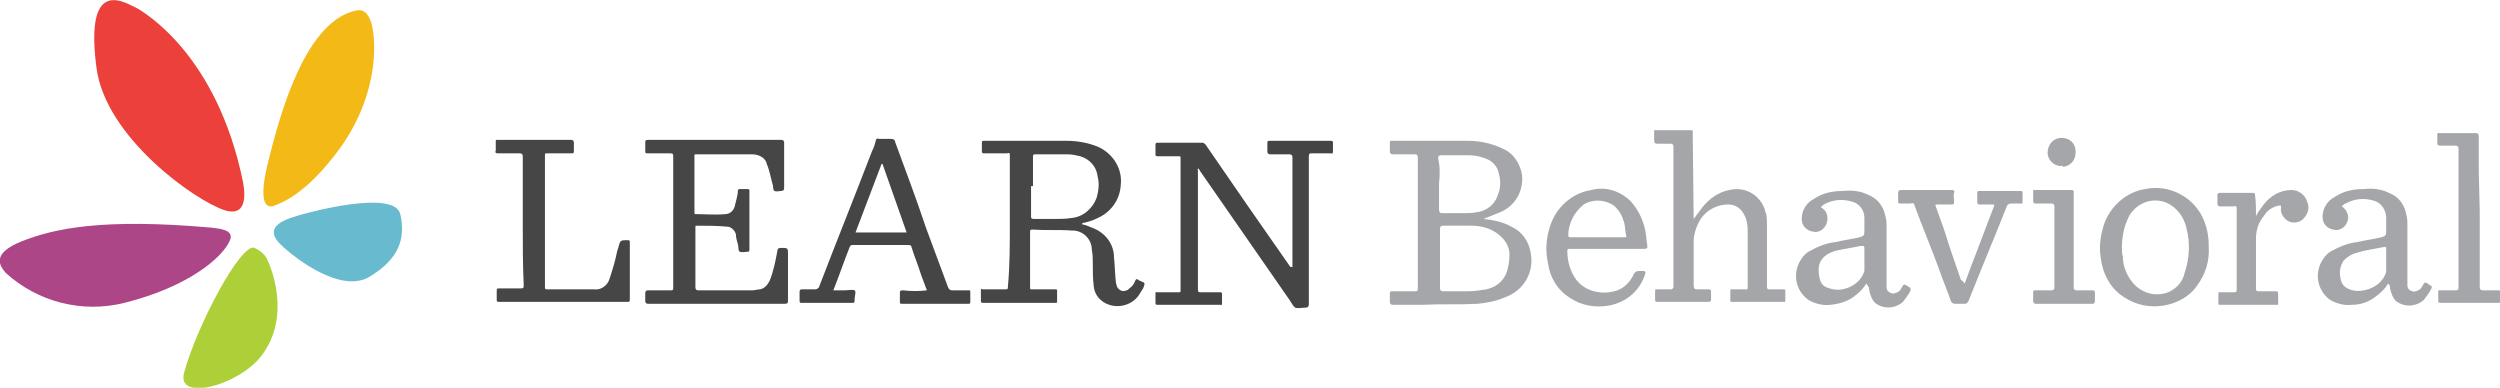
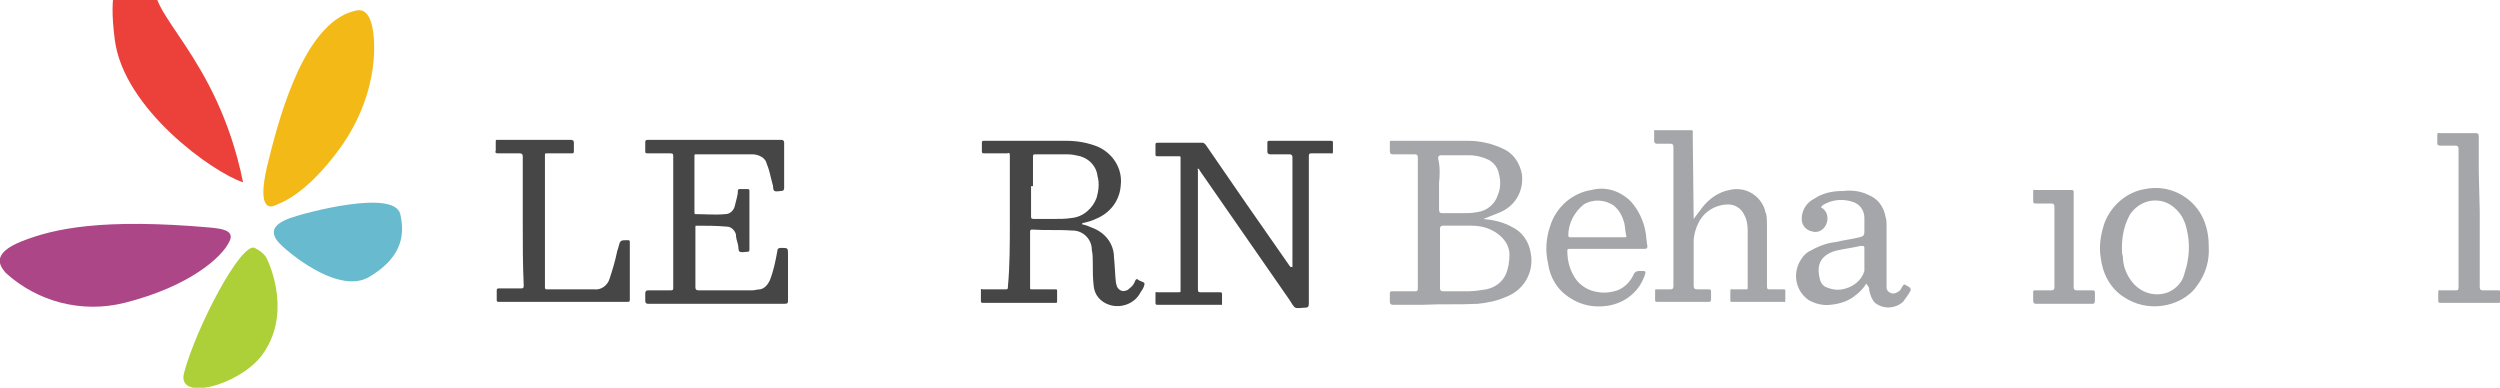
<svg xmlns="http://www.w3.org/2000/svg" version="1.1" id="Layer_1" x="0px" y="0px" viewBox="0 0 259.2 40.2" style="enable-background:new 0 0 259.2 40.2;" xml:space="preserve">
  <g id="Layer_2_00000168109975005374137040000017283264504412879774_">
    <g id="Layer_1-2">
      <path style="fill:#464546;" d="M134,27.7c0-0.1,0-0.2,0-0.3c0-3.7,0-7.4,0-11.1c0-0.2-0.1-0.3-0.3-0.3c-0.7,0-1.4,0-2,0    c-0.2,0-0.3-0.1-0.3-0.3c0-0.3,0-0.6,0-0.9c0-0.1,0-0.2,0.2-0.2h6.4c0.2,0,0.2,0.1,0.2,0.2c0,0.3,0,0.6,0,0.9    c0,0.3-0.1,0.2-0.2,0.2h-2c-0.2,0-0.3,0-0.3,0.3c0,5.1,0,10.2,0,15.3c0,0.3-0.1,0.4-0.4,0.4s-0.8,0.1-1,0s-0.4-0.5-0.6-0.8    l-9.3-13.4l-0.1-0.2c0,0-0.1,0-0.1,0c-0.1,0,0,0.1,0,0.1v0.2c0,4.1,0,8.1,0,12.2c0,0.3,0.1,0.3,0.3,0.3c0.7,0,1.4,0,2,0    c0.2,0,0.2,0.1,0.2,0.2s0,0.6,0,0.9s0,0.2-0.2,0.2H120c-0.1,0-0.2,0-0.2-0.2s0-0.6,0-0.9s0-0.2,0.2-0.2h2.2c0.2,0,0.2,0,0.2-0.2    c0-4.6,0-9.1,0-13.7c0-0.2,0-0.2-0.2-0.2H120c-0.2,0-0.2-0.1-0.2-0.2s0-0.6,0-1c0-0.1,0-0.2,0.2-0.2h4.7c0.1,0,0.2,0.1,0.3,0.2    l4.2,6.1l4.6,6.6C133.8,27.6,133.9,27.7,134,27.7" />
      <path style="fill:#474647;" d="M106.9,19.3c0,1,0,2,0,3.1c0,0.2,0,0.3,0.3,0.3c0.7,0,1.4,0,2.1,0c0.6,0,1.2,0,1.8-0.1    c1.2-0.1,2.2-1,2.6-2.1c0.2-0.7,0.3-1.5,0.1-2.2c-0.1-1-0.8-1.8-1.8-2.1c-0.4-0.1-0.9-0.2-1.3-0.2h-3.4c-0.2,0-0.2,0.1-0.2,0.3    V19.3 M104.7,23c0-2.2,0-4.5,0-6.8c0-0.3,0-0.4-0.3-0.3c-0.8,0-1.5,0-2.3,0c-0.2,0-0.3,0-0.3-0.2c0-0.3,0-0.6,0-0.9    c0-0.2,0.1-0.2,0.2-0.2c2.9,0,5.7,0,8.6,0c1.1,0,2.2,0.2,3.2,0.6c1.6,0.7,2.6,2.3,2.4,4c-0.1,1.6-1.1,2.9-2.6,3.5    c-0.4,0.2-0.8,0.3-1.2,0.4c-0.1,0-0.2,0-0.2,0.1s0.1,0.1,0.2,0.1c0.3,0.1,0.6,0.2,0.8,0.3c1.4,0.5,2.3,1.7,2.3,3.1    c0.1,0.9,0.1,1.8,0.2,2.6c0,0.1,0.1,0.3,0.1,0.4c0.2,0.4,0.6,0.6,1,0.4c0.1,0,0.2-0.1,0.3-0.2c0.3-0.2,0.5-0.5,0.6-0.8    c0.1-0.2,0.2-0.2,0.3-0.1c0.1,0.1,0.2,0.1,0.4,0.2c0.3,0.1,0.3,0.2,0.2,0.5s-0.3,0.5-0.4,0.7c-0.6,1.1-2,1.6-3.2,1.2    c-0.9-0.3-1.5-1-1.6-1.9c-0.1-0.8-0.1-1.6-0.1-2.4c0-0.5,0-0.9-0.1-1.4c0-1.1-0.9-2-2-2c0,0,0,0-0.1,0c-1.3-0.1-2.7,0-4.1-0.1    c-0.2,0-0.2,0.1-0.2,0.3v3.9c0,0.6,0,1.2,0,1.8c0,0.2,0,0.2,0.2,0.2h2.4c0.2,0,0.2,0,0.2,0.2s0,0.6,0,1c0,0.2,0,0.2-0.2,0.2    c-2.5,0-5,0-7.5,0c-0.1,0-0.2,0-0.2-0.2c0-0.3,0-0.6,0-1s0-0.2,0.2-0.2h2.4c0.2,0,0.2-0.1,0.2-0.3C104.7,27.6,104.7,25.3,104.7,23    " />
      <path style="fill:#A4A6A9;" d="M149.2,19c0,0.9,0,1.8,0,2.7c0,0.3,0.1,0.4,0.3,0.4c0.7,0,1.4,0,2.1,0c0.5,0,1,0,1.5-0.1    c1-0.1,1.9-0.8,2.2-1.8c0.3-0.7,0.3-1.5,0.1-2.2c-0.1-0.6-0.5-1.1-1-1.4c-0.6-0.3-1.3-0.5-2.1-0.5c-0.9,0-1.9,0-2.9,0    c-0.2,0-0.3,0.1-0.3,0.3C149.3,17.2,149.3,18.1,149.2,19 M149.3,26.8c0,1,0,2.1,0,3.1c0,0.2,0.1,0.3,0.3,0.3h2.6    c0.6,0,1.3-0.1,1.9-0.2c0.9-0.2,1.6-0.7,2-1.5c0.3-0.7,0.4-1.4,0.4-2.1c0-0.7-0.3-1.3-0.8-1.8c-0.8-0.8-1.9-1.2-3.1-1.2    c-1,0-2,0-3,0c-0.2,0-0.3,0.1-0.3,0.3C149.3,24.7,149.3,25.7,149.3,26.8 M153.8,22.7c1,0.1,2,0.3,2.9,0.8c1.1,0.5,1.8,1.5,2,2.7    c0.4,2-0.7,3.9-2.6,4.6c-0.9,0.4-1.9,0.6-2.9,0.7c-1.9,0.1-3.7,0-5.6,0.1h-3.2c-0.2,0-0.3-0.1-0.3-0.3c0-0.3,0-0.6,0-0.9    c0-0.2,0.1-0.2,0.3-0.2h2.3c0.2,0,0.3,0,0.3-0.3c0-4.5,0-9.1,0-13.6c0-0.2-0.1-0.3-0.3-0.3h-2.3c-0.2,0-0.3-0.1-0.3-0.3    c0-0.3,0-0.6,0-0.9c0-0.2,0-0.2,0.2-0.2c2.6,0,5.3,0,7.9,0c1.3,0,2.6,0.3,3.8,0.9c1,0.5,1.6,1.5,1.8,2.6c0.2,1.8-0.8,3.4-2.5,4    C154.8,22.3,154.3,22.5,153.8,22.7" />
      <path style="fill:#474647;" d="M74.2,31.5h-7c-0.2,0-0.3-0.1-0.3-0.3c0-0.3,0-0.5,0-0.8c0-0.2,0.1-0.3,0.3-0.3h2.3    c0.2,0,0.3,0,0.3-0.2c0-4.6,0-9.1,0-13.7c0-0.2,0-0.3-0.3-0.3h-2.4c-0.2,0-0.2-0.1-0.2-0.2c0-0.3,0-0.6,0-0.9c0-0.2,0-0.3,0.3-0.3    H81c0.2,0,0.3,0.1,0.3,0.3c0,1.6,0,3.1,0,4.7c0,0.2-0.1,0.3-0.3,0.3s-0.5,0.1-0.7,0s-0.1-0.5-0.2-0.7c-0.2-0.7-0.3-1.4-0.6-2.1    C79.4,16.4,78.7,16,78,16c-1.9,0-3.9,0-5.8,0C72,16,72,16,72,16.2V22c0,0.1,0,0.2,0.1,0.2c1,0,2.1,0.1,3.1,0c0.5,0,0.9-0.4,1-0.9    c0.1-0.5,0.3-1,0.3-1.5c0-0.2,0.1-0.2,0.3-0.2c0.2,0,0.4,0,0.7,0c0.2,0,0.2,0.1,0.2,0.2c0,2,0,4,0,6.1c0,0.2-0.1,0.2-0.2,0.2    s-0.6,0.1-0.8,0s-0.1-0.5-0.2-0.8s-0.2-0.7-0.2-1c-0.1-0.4-0.5-0.8-0.9-0.8c-1.1-0.1-2.1-0.1-3.2-0.1c-0.1,0-0.1,0-0.1,0.1v0.2    c0,2,0,4.1,0,6.1c0,0.2,0.1,0.3,0.3,0.3h5.6c0.3,0,0.5-0.1,0.8-0.1c0.5-0.1,0.8-0.5,1-0.9c0.4-1,0.6-2,0.8-3.1    c0-0.2,0.1-0.3,0.4-0.3c0.7,0,0.7,0,0.7,0.7c0,1.6,0,3.1,0,4.7c0,0.3,0,0.4-0.4,0.4C78.8,31.5,76.5,31.5,74.2,31.5" />
-       <path style="fill:#464546;" d="M94,24.1L91.5,17h-0.1l-2.7,7.1H94z M96.1,30.1l-0.6-1.6c-0.3-1-0.7-1.9-1-2.9    c0-0.1-0.1-0.2-0.3-0.2h-5.8c-0.1,0-0.2,0-0.3,0.2c-0.6,1.5-1.1,3-1.7,4.5h1.2c0.3,0,0.8-0.1,1,0s0,0.6,0,1v0.1    c0,0.1,0,0.2-0.2,0.2h-5.3c-0.1,0-0.2,0-0.2-0.2c0-0.3,0-0.7,0-1c0-0.1,0.1-0.2,0.2-0.2c0.5,0,0.9,0,1.4,0c0.2,0,0.3-0.1,0.4-0.2    c1.8-4.7,3.7-9.4,5.5-14.1c0.2-0.4,0.3-0.7,0.4-1.1c0-0.2,0.2-0.3,0.3-0.2c0,0,0,0,0,0c0.4,0,0.8,0,1.3,0c0.2,0,0.4,0.1,0.4,0.3    c0,0,0,0,0,0c1.1,3,2.2,5.9,3.2,8.9c0.8,2.1,1.5,4.1,2.3,6.2c0.1,0.2,0.2,0.3,0.4,0.3c0.6,0,1.1,0,1.7,0c0.2,0,0.2,0,0.2,0.2    c0,0.3,0,0.6,0,1c0,0.2-0.1,0.2-0.2,0.2h-6.9c-0.2,0-0.2-0.1-0.2-0.2c0-0.3,0-0.6,0-0.9c0-0.2,0-0.3,0.3-0.3    C94.5,30.2,95.3,30.2,96.1,30.1" />
      <path style="fill:#A4A6A9;" d="M175.6,22.7c0.3-0.4,0.6-0.8,0.9-1.2c0.7-0.9,1.7-1.6,2.8-1.8c1.6-0.4,3.2,0.5,3.7,2.1    c0,0.1,0,0.2,0.1,0.3c0.1,0.4,0.1,0.9,0.1,1.3c0,2.1,0,4.2,0,6.3c0,0.3,0.1,0.3,0.3,0.3c0.5,0,0.9,0,1.4,0c0.2,0,0.2,0,0.2,0.2    s0,0.6,0,0.9s-0.1,0.2-0.2,0.2h-5.3c-0.2,0-0.2,0-0.2-0.2s0-0.6,0-0.9s0.1-0.2,0.2-0.2h1.4c0.2,0,0.2,0,0.2-0.2c0-2,0-3.9,0-5.9    c0-0.6-0.1-1.2-0.4-1.7c-0.3-0.6-0.9-1-1.6-1c-1.3,0-2.5,0.7-3.1,1.9c-0.3,0.6-0.5,1.3-0.5,1.9c0,1.5,0,3.1,0,4.6    c0,0.3,0.1,0.4,0.4,0.4s0.8,0,1.1,0c0.2,0,0.3,0,0.3,0.2s0,0.6,0,0.9c0,0.1-0.1,0.2-0.2,0.2h-5.4c-0.2,0-0.2-0.1-0.2-0.2    c0-0.3,0-0.6,0-0.9s0.1-0.2,0.2-0.2c0.5,0,1,0,1.4,0c0.2,0,0.3-0.1,0.3-0.3c0-4.8,0-9.6,0-14.5c0-0.2-0.1-0.3-0.3-0.3    c-0.4,0-0.9,0-1.4,0c-0.2,0-0.3-0.1-0.3-0.3s0-0.6,0-0.9s0-0.2,0.2-0.2h3.6c0.3,0,0.2,0.1,0.2,0.3L175.6,22.7L175.6,22.7z" />
      <path style="fill:#474647;" d="M54.2,23c0-2.3,0-4.5,0-6.8c0-0.2-0.1-0.3-0.3-0.3c-0.8,0-1.5,0-2.3,0c-0.2,0-0.3-0.1-0.2-0.3    c0-0.3,0-0.6,0-0.9c0-0.2,0-0.2,0.2-0.2h7.6c0.2,0,0.3,0.1,0.3,0.3c0,0.3,0,0.6,0,0.9c0,0.2-0.1,0.2-0.2,0.2h-2.6    c-0.2,0-0.2,0-0.2,0.2v13.7c0,0.2,0.1,0.2,0.2,0.2h4.9c0.7,0.1,1.4-0.4,1.6-1.1c0.3-0.9,0.6-1.9,0.8-2.9l0.1-0.3    c0.2-0.8,0.2-0.8,1-0.8c0.2,0,0.2,0.1,0.2,0.2c0,1.1,0,2.2,0,3.3c0,0.9,0,1.7,0,2.6c0,0.2,0,0.3-0.2,0.3c-4.5,0-9,0-13.4,0    c-0.2,0-0.2-0.1-0.2-0.2c0-0.3,0-0.6,0-0.9c0-0.2,0-0.3,0.2-0.3c0.8,0,1.5,0,2.3,0c0.2,0,0.3,0,0.3-0.3    C54.2,27.5,54.2,25.3,54.2,23" />
-       <path style="fill:#A4A6A9;" d="M247.4,27v-1.2c0-0.2,0-0.2-0.2-0.2c-0.9,0.2-1.9,0.3-2.8,0.6c-0.5,0.1-1,0.4-1.4,0.8    c-0.4,0.6-0.5,1.3-0.3,2c0.1,0.5,0.4,0.8,0.9,1c0.5,0.2,1,0.2,1.5,0.1c1.1-0.2,2-0.9,2.3-1.9C247.4,27.8,247.4,27.4,247.4,27     M247.6,29.4c-0.3,0.5-0.7,0.9-1.1,1.2c-0.7,0.6-1.6,1-2.6,1c-0.8,0.1-1.6-0.1-2.3-0.5c-1.4-1-1.7-2.9-0.7-4.3    c0.2-0.3,0.4-0.5,0.7-0.7c0.9-0.5,1.8-0.9,2.8-1c0.8-0.2,1.7-0.3,2.5-0.5c0.4-0.1,0.5-0.2,0.5-0.6s0-0.9,0-1.4    c0-0.8-0.5-1.6-1.3-1.8c-1-0.3-2-0.2-2.9,0.3c-0.1,0-0.2,0.1-0.3,0.2l-0.1,0.1c0.5,0.3,0.8,1,0.6,1.5c-0.2,0.7-0.9,1.1-1.5,0.9    c0,0,0,0,0,0c-0.6-0.1-1.1-0.6-1.1-1.3c0-0.9,0.5-1.7,1.3-2.1c0.9-0.6,1.9-0.8,3-0.8c0.9-0.1,1.8,0,2.6,0.4c1,0.4,1.6,1.2,1.8,2.3    c0.1,0.3,0.1,0.7,0.1,1v5.9c0,0.1,0,0.3,0,0.4c0,0.3,0.2,0.5,0.5,0.6c0.3,0.1,0.7-0.1,0.9-0.3c0.1-0.2,0.2-0.3,0.3-0.5    c0.1-0.1,0.1-0.1,0.2-0.1s0.3,0.2,0.5,0.3s0.1,0.2,0.1,0.3c-0.2,0.4-0.5,0.8-0.8,1.2c-0.8,0.7-2,0.8-2.9,0.1    c-0.3-0.3-0.5-0.8-0.6-1.3c0-0.1,0-0.3-0.1-0.4" />
      <path style="fill:#A4A6A9;" d="M193.3,27c0-0.5,0-0.9,0-1.3c0-0.2-0.1-0.2-0.2-0.2l-0.2,0c-0.9,0.2-1.7,0.3-2.6,0.5    c-1.6,0.5-2,1.5-1.6,3c0.1,0.4,0.4,0.7,0.7,0.8c0.5,0.2,1,0.3,1.6,0.2c1.1-0.2,2-0.9,2.3-1.9C193.3,27.8,193.3,27.4,193.3,27     M193.5,29.4c-0.3,0.5-0.7,0.9-1.1,1.2c-0.7,0.6-1.6,0.9-2.6,1c-0.8,0.1-1.6-0.1-2.3-0.5c-1.4-1-1.7-2.9-0.7-4.3    c0.2-0.3,0.4-0.5,0.7-0.7c0.9-0.5,1.8-0.9,2.8-1c0.8-0.2,1.7-0.3,2.5-0.5c0.4-0.1,0.5-0.2,0.5-0.6s0-0.9,0-1.4    c0-0.8-0.5-1.5-1.3-1.7c-1-0.3-2-0.2-2.9,0.3c-0.1,0.1-0.2,0.1-0.3,0.3c0.6,0.3,0.8,1,0.6,1.6c-0.2,0.7-0.9,1.1-1.5,0.9    c0,0,0,0,0,0c-0.6-0.1-1.1-0.6-1.1-1.3c0-0.9,0.5-1.7,1.3-2.1c0.9-0.6,1.9-0.8,3-0.8c0.9-0.1,1.8,0,2.6,0.4c1,0.4,1.6,1.2,1.8,2.3    c0.1,0.3,0.1,0.7,0.1,1v5.9c0,0.1,0,0.3,0,0.4c0,0.3,0.2,0.5,0.5,0.6c0.3,0.1,0.7-0.1,0.9-0.3c0.1-0.2,0.2-0.3,0.3-0.5    c0.1-0.1,0.1-0.1,0.2-0.1l0.5,0.3c0.1,0.1,0.1,0.2,0.1,0.3c-0.2,0.4-0.5,0.8-0.8,1.2c-0.8,0.7-2,0.8-2.9,0.1    c-0.3-0.3-0.5-0.8-0.6-1.3c0-0.1,0-0.3-0.1-0.4" />
      <path style="fill:#A4A6A9;" d="M220,25.7c0,0.3,0,0.6,0.1,0.9c0,1,0.4,2,1.1,2.8c0.9,1,2.3,1.4,3.6,0.9c0.9-0.4,1.5-1.1,1.7-2    c0.5-1.5,0.6-3.1,0.2-4.6c-0.2-0.9-0.6-1.6-1.3-2.2c-1.3-1.1-3.2-0.9-4.3,0.4c-0.2,0.2-0.3,0.4-0.4,0.6    C220.2,23.5,220,24.6,220,25.7 M229,25.5c0.1,1.5-0.3,2.9-1.2,4.1c-0.8,1.2-2.2,1.9-3.6,2.1c-1.4,0.2-2.8-0.1-4-0.9    c-1.4-0.9-2.2-2.4-2.4-4.1c-0.2-1.2,0-2.4,0.4-3.6c0.7-1.8,2.3-3.2,4.2-3.5c2.4-0.5,4.8,0.7,5.9,2.8C228.8,23.4,229,24.4,229,25.5    " />
      <path style="fill:#A4A6A9;" d="M165.6,24.6h2.8c0.1,0,0.3,0,0.2-0.2c-0.1-0.4-0.1-0.9-0.2-1.3c-0.2-0.7-0.5-1.3-1.1-1.8    c-0.9-0.6-2.1-0.7-3.1-0.1c-1,0.8-1.6,2-1.6,3.2c0,0.2,0.1,0.2,0.3,0.2L165.6,24.6 M166.6,25.8h-3.8c-0.2,0-0.3,0-0.3,0.2    c0,1.1,0.3,2.2,1,3.1c0.6,0.7,1.4,1.1,2.3,1.2c0.6,0.1,1.3,0,1.9-0.2c0.8-0.3,1.4-1,1.7-1.7c0.1-0.2,0.3-0.3,0.5-0.3h0.5    c0.2,0,0.2,0.1,0.2,0.2c-0.5,1.8-2,3.1-3.9,3.4c-1.3,0.2-2.7,0-3.9-0.8c-1.3-0.8-2.1-2.1-2.3-3.6c-0.3-1.3-0.2-2.6,0.2-3.8    c0.6-2,2.3-3.5,4.3-3.8c1.5-0.4,3,0.1,4.1,1.2c0.8,0.9,1.3,2,1.5,3.1c0.1,0.5,0.1,1,0.2,1.5c0,0.2,0,0.3-0.3,0.3    C169.2,25.8,167.9,25.8,166.6,25.8" />
-       <path style="fill:#A4A6A9;" d="M203.7,29.4c0.2-0.6,0.5-1.3,0.7-1.9c0.8-2,1.5-4,2.3-6c0.1-0.3,0.1-0.3-0.2-0.3h-1.2    c-0.2,0-0.3,0-0.3-0.3c0-0.3,0-0.6,0-0.9c0-0.1,0-0.2,0.2-0.2c1.4,0,2.9,0,4.3,0c0.2,0,0.2,0.1,0.2,0.2c0,0.3,0,0.6,0,0.9    s-0.1,0.2-0.3,0.2s-0.6,0-0.9,0c-0.2,0-0.3,0.1-0.4,0.2c-1.3,3.3-2.7,6.6-4,9.9c-0.1,0.2-0.2,0.3-0.4,0.3c-0.3,0-0.7,0-1,0    c-0.2,0-0.3-0.1-0.4-0.2c-0.4-1.2-0.9-2.3-1.3-3.5c-0.8-2.2-1.7-4.3-2.5-6.5c0-0.2-0.2-0.3-0.4-0.2c-0.4,0-0.8,0-1.1,0    c-0.1,0-0.2,0-0.2-0.2c0-0.3,0-0.6,0-0.9c0-0.2,0.1-0.3,0.3-0.3c1.6,0,3.1,0,4.6,0c0.2,0,0.5,0,0.7,0s0.3,0.1,0.2,0.3s0,0.6,0,0.9    s-0.1,0.3-0.2,0.3c-0.5,0-1,0-1.5,0c-0.2,0-0.3,0-0.2,0.2c0.5,1.4,1,2.7,1.4,4.1c0.4,1.2,0.8,2.3,1.2,3.5    C203.6,29.2,203.6,29.3,203.7,29.4" />
      <path style="fill:#A4A6A9;" d="M257.1,21.9c0,2.6,0,5.2,0,7.9c0,0.2,0.1,0.3,0.3,0.3c0.5,0,1.1,0,1.6,0c0.2,0,0.2,0,0.2,0.2    s0,0.6,0,0.9s-0.1,0.2-0.2,0.2h-6c-0.2,0-0.2-0.1-0.2-0.2s0-0.6,0-0.9s0.1-0.2,0.2-0.2h1.6c0.2,0,0.3,0,0.3-0.3V15.4    c0-0.2-0.1-0.3-0.3-0.3H253c-0.2,0-0.3-0.1-0.3-0.2s0-0.6,0-0.9s0.1-0.2,0.3-0.2h3.7c0.2,0,0.3,0.1,0.3,0.3c0,1.3,0,2.5,0,3.8    L257.1,21.9z" />
-       <path style="fill:#A4A6A9;" d="M233.9,22.4c0.2-0.4,0.5-0.8,0.8-1.2c0.7-0.9,1.7-1.5,2.9-1.5c0.7,0,1.4,0.5,1.6,1.2    c0.3,0.6,0.1,1.3-0.4,1.8c-0.4,0.4-1.1,0.5-1.6,0.2c-0.5-0.3-0.8-0.9-0.7-1.4c0-0.2,0-0.2-0.2-0.2c-0.5,0.1-0.9,0.3-1.3,0.7    c-0.3,0.4-0.6,0.8-0.8,1.2c-0.2,0.5-0.3,1-0.3,1.5c0,1.7,0,3.5,0,5.2c0,0.2,0,0.3,0.3,0.3c0.6,0,1.1,0,1.7,0c0.2,0,0.3,0,0.3,0.3    s0,0.6,0,0.9s0,0.2-0.2,0.2h-5.8c-0.2,0-0.2,0-0.2-0.2s0-0.6,0-0.9s0.1-0.2,0.2-0.2h1.4c0.2,0,0.3,0,0.3-0.3c0-2.8,0-5.6,0-8.4    c0-0.2-0.1-0.3-0.3-0.2c-0.5,0-0.9,0-1.4,0c-0.2,0-0.3-0.1-0.3-0.3c0-0.3,0-0.6,0-0.9c0-0.1,0.1-0.2,0.2-0.2c1.2,0,2.3,0,3.5,0    c0.2,0,0.2,0.1,0.2,0.2C233.9,20.9,233.9,21.6,233.9,22.4" />
      <path style="fill:#A4A6A9;" d="M215,25c0,1.6,0,3.2,0,4.8c0,0.2,0.1,0.3,0.3,0.3c0.5,0,1.1,0,1.6,0c0.3,0,0.3,0.1,0.3,0.3    c0,0.3,0,0.5,0,0.8c0,0.2-0.1,0.3-0.2,0.3h-2.4c-1.2,0-2.3,0-3.5,0c-0.2,0-0.3-0.1-0.3-0.3s0-0.5,0-0.8s0-0.3,0.3-0.3    c0.6,0,1.1,0,1.6,0c0.2,0,0.3-0.1,0.3-0.3c0-2.8,0-5.6,0-8.4c0-0.2-0.1-0.3-0.3-0.3c-0.5,0-1.1,0-1.6,0c-0.2,0-0.3,0-0.3-0.3    s0-0.6,0-0.9s0-0.2,0.2-0.2c1.3,0,2.5,0,3.8,0c0.2,0,0.2,0.1,0.2,0.3L215,25" />
-       <path style="fill:#A4A6A9;" d="M213.8,17.2c-0.7,0.1-1.4-0.5-1.5-1.2c0-0.1,0-0.1,0-0.2c0-0.8,0.6-1.5,1.4-1.5c0,0,0.1,0,0.1,0    c0.8,0,1.4,0.6,1.4,1.4c0,0,0,0.1,0,0.1c0,0.8-0.5,1.4-1.3,1.5C213.9,17.2,213.9,17.2,213.8,17.2" />
-       <path style="fill:#EC403B;" d="M25.2,18.9c0.1,0.6,0.7,3.7-1.9,2.9c-3.1-1-12.4-7.6-13.3-14.8c-1.3-9.9,3.3-6.5,4.3-6.1    C14.9,1.3,22.5,5.6,25.2,18.9" />
+       <path style="fill:#EC403B;" d="M25.2,18.9c-3.1-1-12.4-7.6-13.3-14.8c-1.3-9.9,3.3-6.5,4.3-6.1    C14.9,1.3,22.5,5.6,25.2,18.9" />
      <path style="fill:#F3B917;" d="M36.2,1.3c0.7-0.2,1.6-0.7,2.2,0.8s1.1,7.3-3.1,13.2c-3.7,5.1-6.4,5.8-6.8,6s-1.9,0.6-0.8-4.1    C28.7,13.2,31.1,3.2,36.2,1.3" />
      <path style="fill:#68BACE;" d="M30.1,22.6c1.7-0.6,10.8-3,11.4-0.4s-0.2,4.7-3.2,6.5s-7.8-2.1-8.6-2.8S27,23.7,30.1,22.6" />
      <path style="fill:#ADCF37;" d="M26.4,25.7c-1.4-0.6-6,8.1-7.3,12.9c-0.9,3.1,5.6,1.4,8-1.7c3.2-4.2,0.9-9.4,0.6-10    C27.5,26.4,27,26,26.4,25.7" />
      <path style="fill:#AD4687;" d="M21.9,23.6C10.6,22.6,5.6,23.7,2.3,25S0,27.6,0.6,28.3c3.3,3,7.9,4.2,12.3,3.1    c6.8-1.7,10.2-4.8,10.9-6.4C24.4,23.8,22.7,23.7,21.9,23.6" />
    </g>
  </g>
</svg>